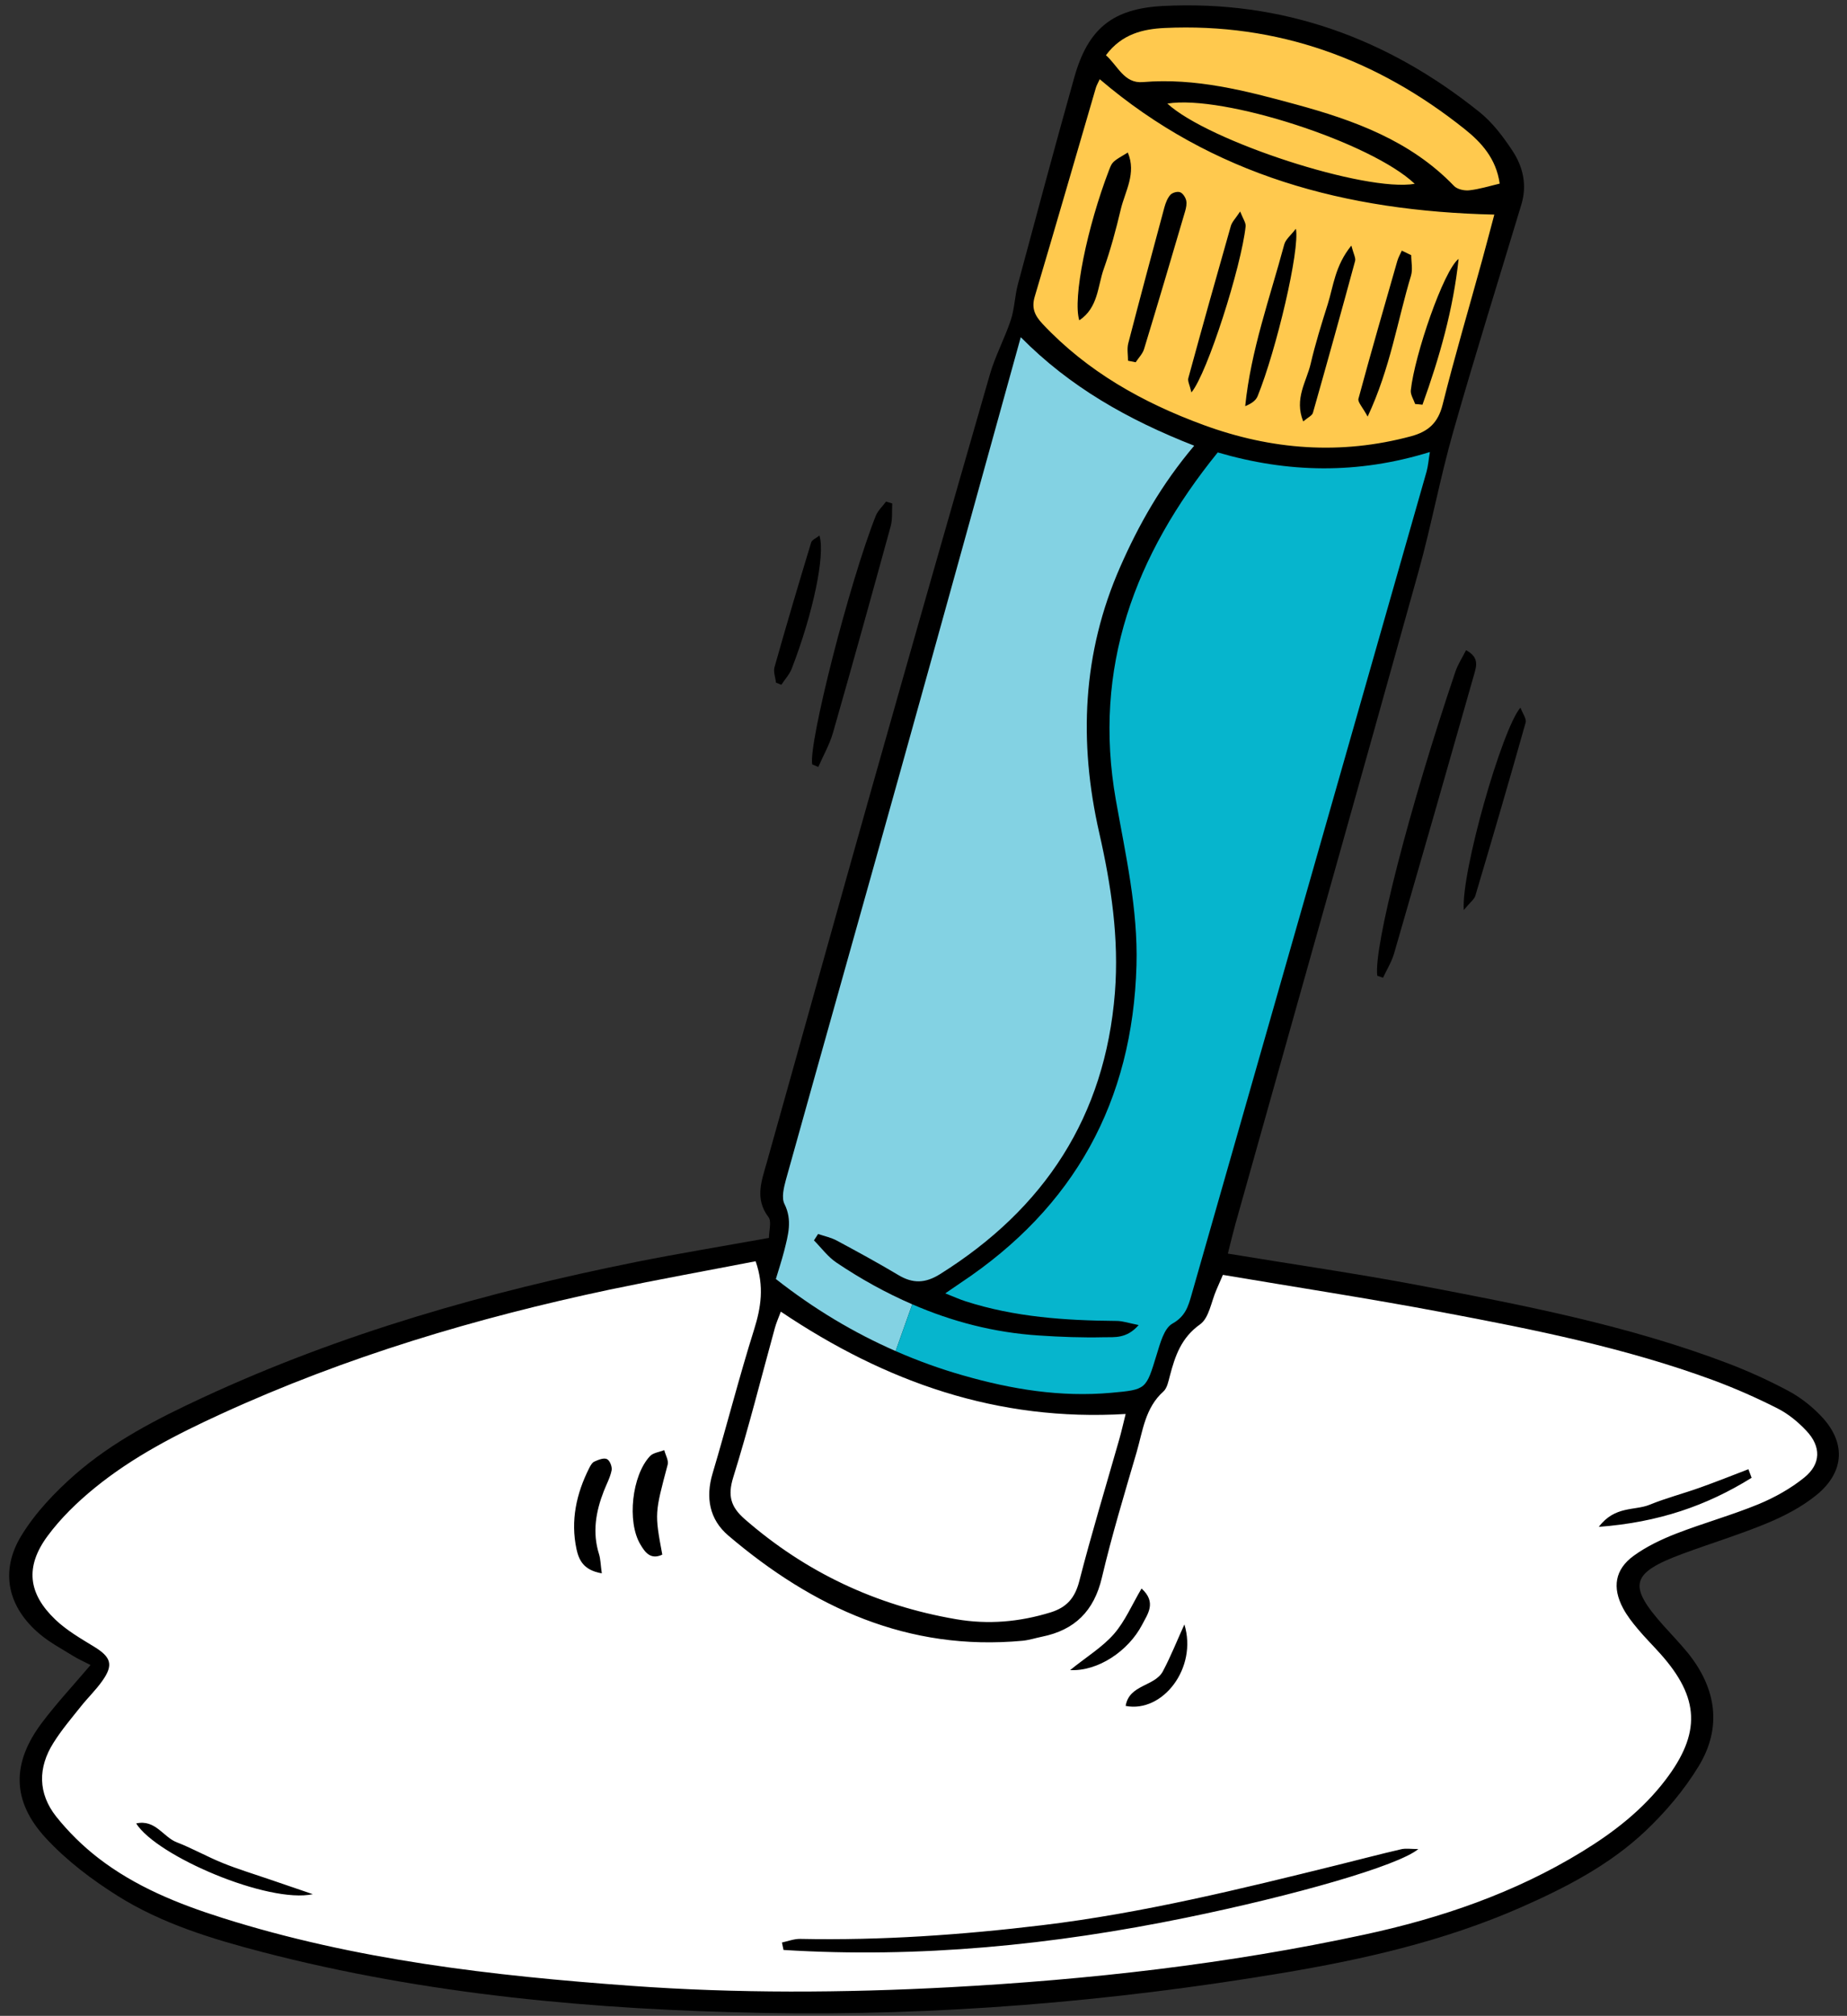
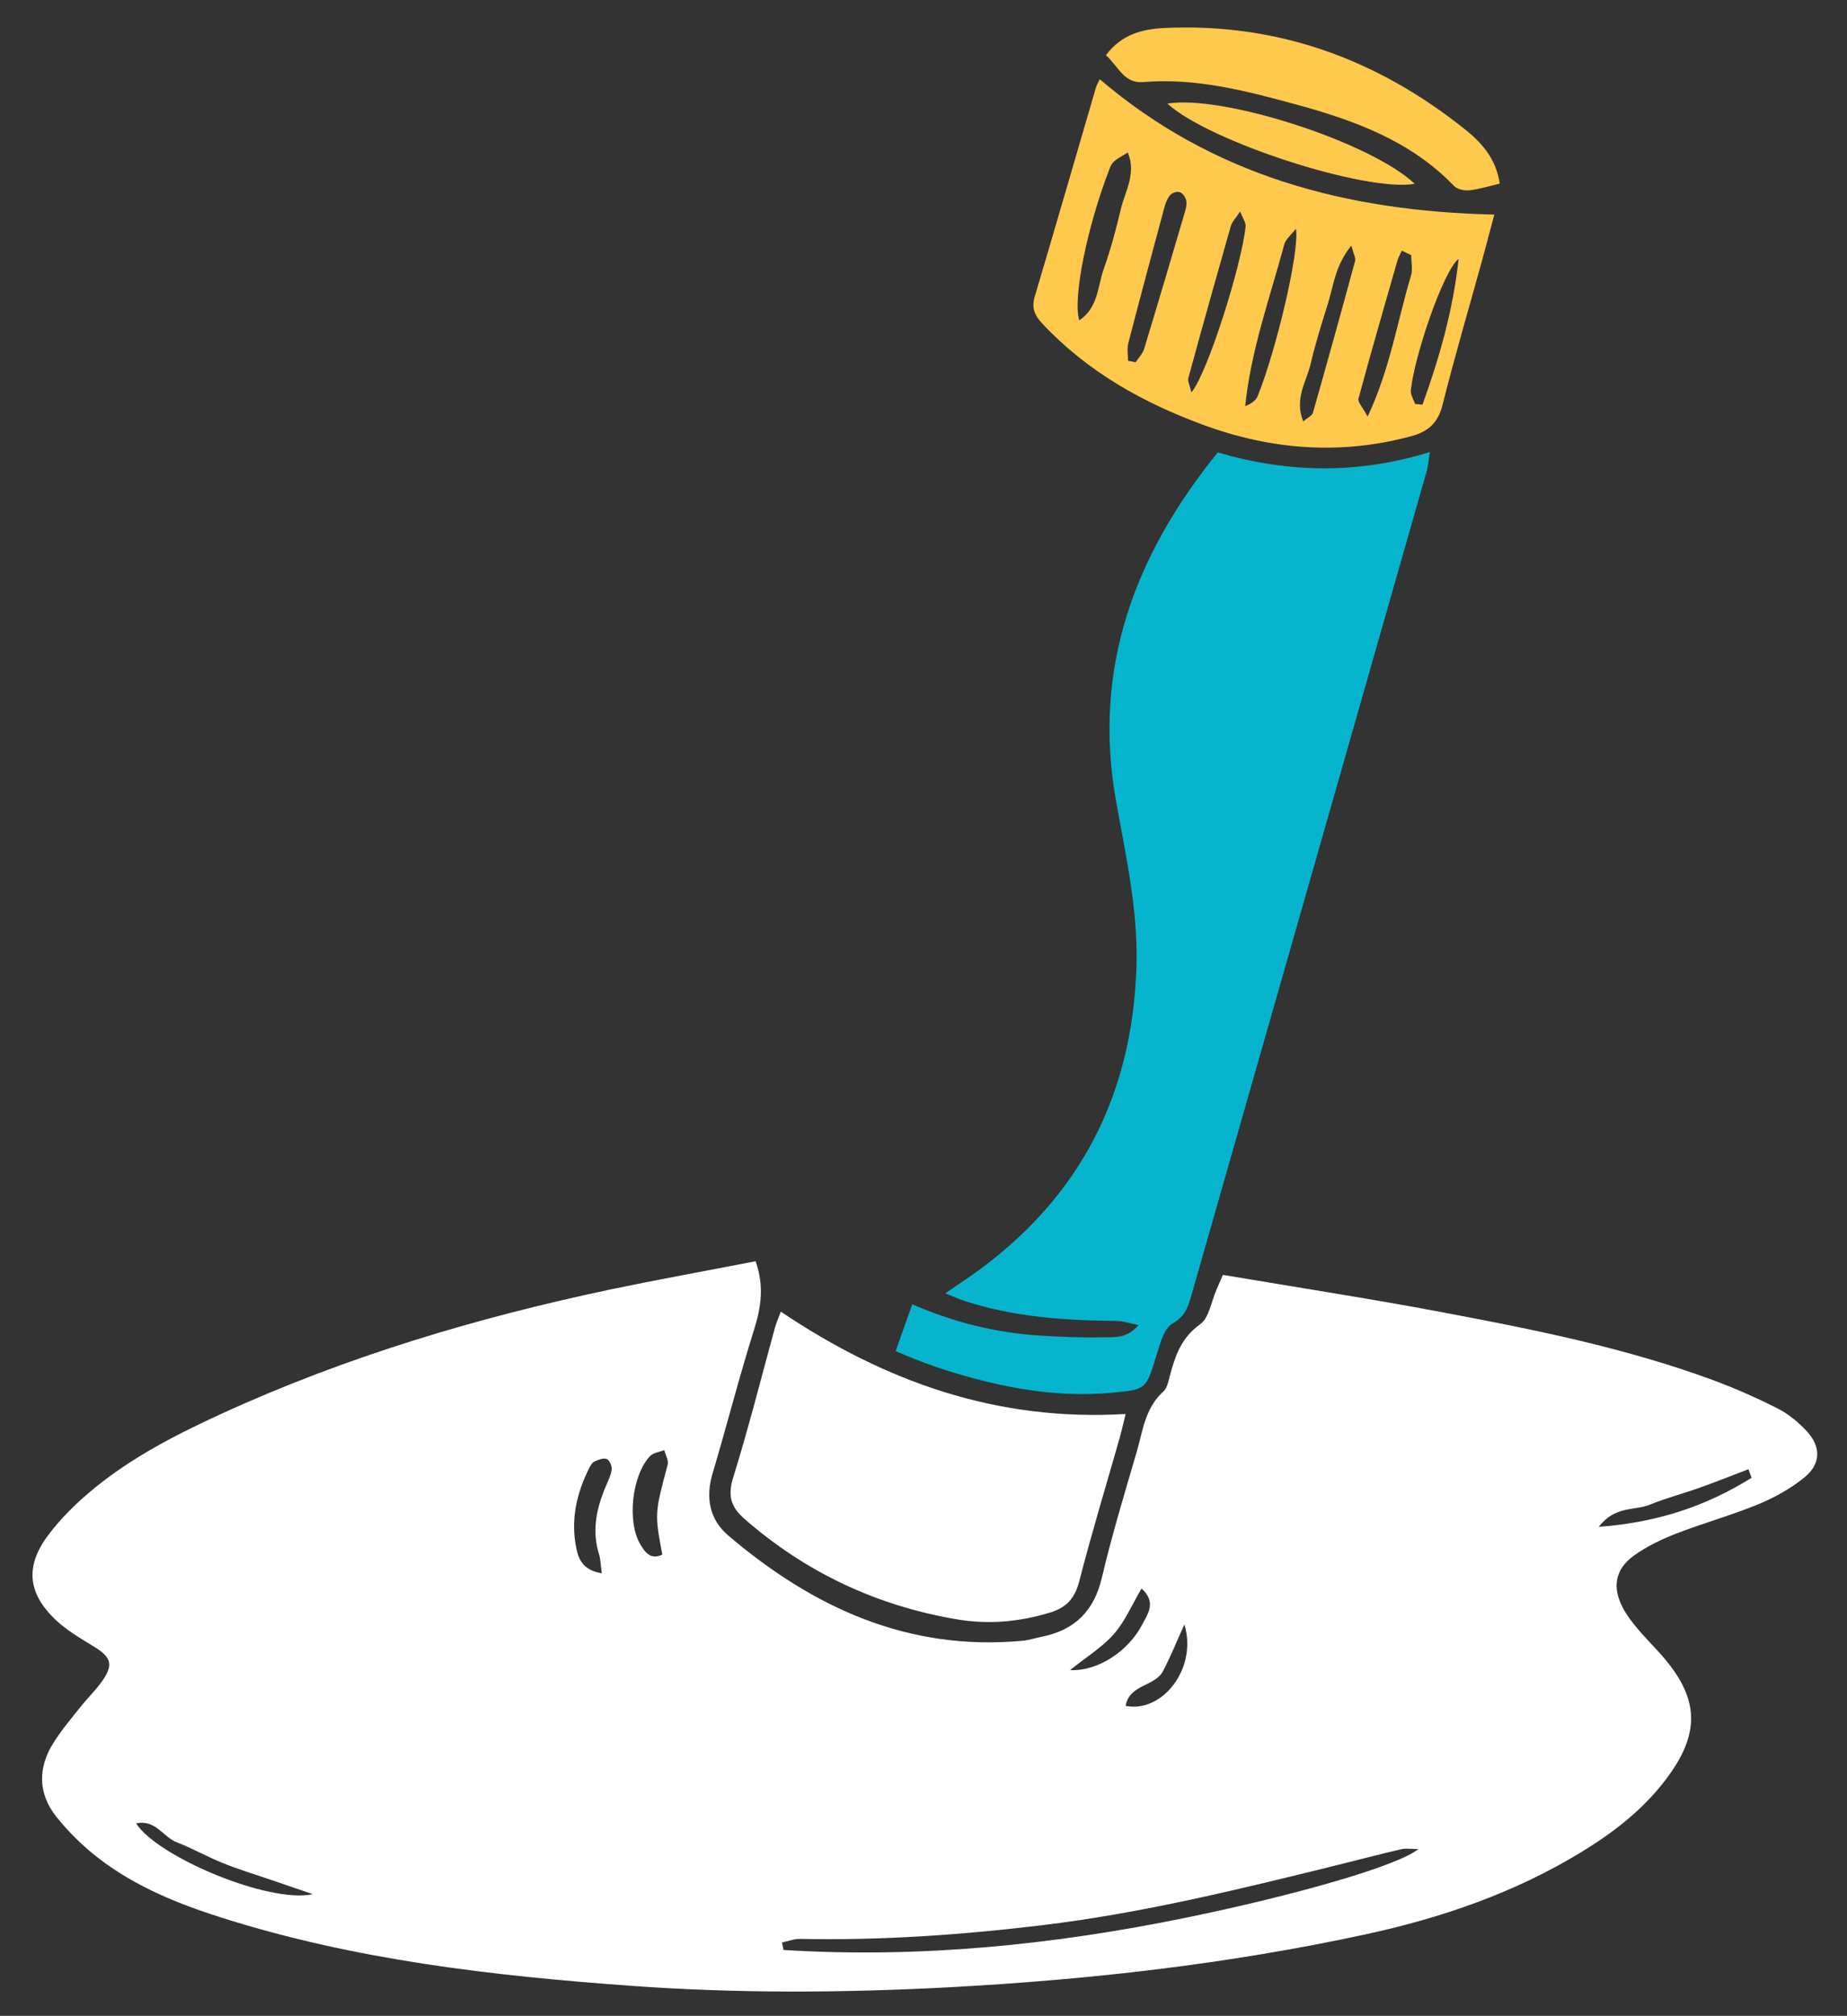
<svg xmlns="http://www.w3.org/2000/svg" height="195.2" preserveAspectRatio="xMidYMid meet" version="1.0" viewBox="-0.9 -0.5 178.9 195.2" width="178.9" zoomAndPan="magnify">
  <rect x="-0.9" y="-0.5" width="178.9" height="195.2" fill="#333333" stroke="none" />
  <g id="change1_1">
-     <path d="M175.04,144.27c-1.39,1.13-3.05,2-4.72,2.7c-2.69,1.12-5.49,1.97-8.22,2.98c-5.06,1.87-5.36,3.06-1.86,6.98 c0.79,0.88,1.62,1.74,2.37,2.66c2.73,3.41,3.31,7.18,1.02,10.94c-1.4,2.3-3.21,4.44-5.18,6.3c-3.48,3.28-7.72,5.47-12.09,7.39 c-7.41,3.25-15.23,5.03-23.16,6.35c-16.6,2.77-33.34,4.16-50.17,3.85c-16.36-0.31-32.62-1.76-48.53-5.9 c-4.87-1.27-9.7-2.74-13.98-5.42c-2.52-1.58-4.98-3.44-6.99-5.62c-3.31-3.59-3.3-7.27-0.37-11.16c1.42-1.89,3.04-3.62,4.71-5.59 c-0.66-0.34-1.21-0.58-1.72-0.9c-1.08-0.67-2.23-1.28-3.19-2.09c-3.1-2.6-3.91-6.07-1.79-9.54c1.35-2.21,3.23-4.19,5.19-5.91 c3.66-3.2,7.99-5.42,12.39-7.46c13.4-6.22,27.49-10.22,41.92-13.12c4.2-0.84,8.42-1.53,12.91-2.34c0-0.69,0.28-1.59-0.05-2.02 c-1.33-1.75-0.68-3.45-0.18-5.21c3.41-12.12,6.77-24.24,10.2-36.36c3.77-13.34,7.58-26.67,11.42-39.99 c0.52-1.81,1.44-3.51,2.04-5.31c0.36-1.1,0.38-2.31,0.68-3.44c1.8-6.69,3.59-13.39,5.47-20.06c1.32-4.68,3.68-6.65,8.59-6.9 c11.54-0.59,21.72,3.1,30.66,10.28c1.26,1.01,2.28,2.37,3.18,3.73c1.03,1.55,1.44,3.33,0.87,5.21c-2.21,7.33-4.5,14.63-6.6,22 c-1.27,4.46-2.11,9.03-3.35,13.5c-5.88,21.09-11.83,42.15-17.75,63.23c-0.24,0.87-0.45,1.74-0.73,2.86 c6.35,1.05,12.4,1.92,18.39,3.05c10.21,1.94,20.42,3.9,30.18,7.63c1.95,0.75,3.87,1.63,5.71,2.61c1.11,0.59,2.16,1.4,3.04,2.3 C177.92,139.05,177.84,141.99,175.04,144.27z M141.1,62.46c-0.36,0.72-0.79,1.37-1.03,2.08c-4.45,13.15-7.93,26.69-7.57,29.44 c0.19,0.07,0.38,0.13,0.56,0.2c0.36-0.78,0.83-1.53,1.07-2.35c2.61-9.01,5.2-18.03,7.76-27.05 C142.09,64.04,142.42,63.16,141.1,62.46z M77.77,73.52c0.2,0.08,0.4,0.17,0.59,0.25c0.48-1.11,1.1-2.18,1.43-3.34 c1.9-6.64,3.75-13.3,5.58-19.97c0.19-0.7,0.11-1.47,0.15-2.21c-0.2-0.06-0.4-0.12-0.6-0.18c-0.33,0.46-0.78,0.86-0.99,1.37 C81.38,55.88,77.4,71.47,77.77,73.52z M142,86.24c1.66-5.58,3.29-11.16,4.87-16.76c0.11-0.38-0.29-0.89-0.5-1.46 c-1.78,2.06-5.75,15.92-5.49,19.6C141.5,86.87,141.89,86.6,142,86.24z M74.78,65.81c0.34-0.52,0.79-1,1.01-1.57 c2.07-5.36,3.26-11.02,2.68-12.88c-0.31,0.25-0.72,0.41-0.8,0.67c-1.22,4.01-2.41,8.03-3.55,12.07c-0.13,0.45,0.09,1,0.14,1.5 C74.43,65.67,74.6,65.74,74.78,65.81z" />
-   </g>
+     </g>
  <g id="change2_1">
-     <path d="M87.46,125.8l-1.61,4.53c-4.06-1.78-7.91-4.08-11.6-6.98c0.26-0.87,0.57-1.8,0.81-2.74 c0.37-1.5,0.81-2.95,0.02-4.53c-0.3-0.6-0.06-1.58,0.14-2.33c3.7-13.27,7.45-26.52,11.15-39.79c3.85-13.79,7.66-27.6,11.6-41.81 c4.75,4.81,10.37,7.99,16.8,10.51c-3.17,3.75-5.37,7.64-7.17,11.74c-3.67,8.34-4.03,16.94-2.03,25.74 c1.16,5.09,1.93,10.23,1.52,15.48c-0.95,12-6.83,20.93-16.94,27.26c-1.42,0.89-2.63,0.93-4.03,0.09c-1.96-1.17-3.96-2.26-5.97-3.34 c-0.56-0.3-1.2-0.43-1.81-0.64c-0.13,0.21-0.27,0.42-0.4,0.62c0.72,0.73,1.35,1.6,2.19,2.16C82.48,123.35,84.92,124.7,87.46,125.8z" fill="#83D2E3" />
-   </g>
+     </g>
  <g id="change3_1">
    <path d="M137.6,43.27c-0.13,0.76-0.17,1.34-0.32,1.89c-7.58,26.58-15.17,53.15-22.77,79.73 c-0.32,1.12-0.6,2.08-1.85,2.78c-0.82,0.46-1.19,1.93-1.53,3.02c-1.03,3.36-0.98,3.37-4.41,3.68c-4.89,0.44-9.64-0.34-14.32-1.68 c-2.25-0.64-4.43-1.43-6.55-2.36l1.61-4.53c3.85,1.67,7.92,2.74,12.27,3.02c2.09,0.14,4.2,0.22,6.3,0.17 c1.02-0.02,2.19,0.16,3.36-1.18c-0.92-0.18-1.54-0.4-2.16-0.4c-4.94-0.04-9.85-0.37-14.6-1.9c-0.59-0.19-1.17-0.45-1.97-0.77 c0.61-0.42,1.05-0.72,1.49-1.02c11-7.31,16.66-17.55,17.03-30.76c0.15-5.44-1.06-10.7-2-16c-2.25-12.79,1.81-23.7,9.87-33.65 C123.85,45.3,130.59,45.44,137.6,43.27z" fill="#06B5CD" />
  </g>
  <g id="change4_1">
    <path d="M72.29,121.63c0.85,2.44,0.52,4.48-0.15,6.62c-1.45,4.61-2.64,9.3-4.02,13.93c-0.7,2.35-0.29,4.46,1.51,6 c8.2,6.98,17.42,11.23,28.51,10.2c0.63-0.06,1.24-0.26,1.87-0.39c3.19-0.64,5.06-2.49,5.82-5.73c0.96-4.08,2.18-8.1,3.36-12.13 c0.6-2.06,0.82-4.3,2.6-5.89c0.36-0.33,0.48-0.97,0.62-1.5c0.51-1.94,1.1-3.7,2.93-5c0.88-0.63,1.08-2.21,1.59-3.36 c0.18-0.41,0.36-0.82,0.62-1.43c7.1,1.2,14.2,2.29,21.25,3.62c8.87,1.67,17.72,3.44,26.22,6.57c2.13,0.79,4.22,1.71,6.25,2.74 c1.03,0.52,1.99,1.31,2.79,2.16c1.45,1.54,1.43,3.21-0.19,4.53c-1.32,1.07-2.88,1.94-4.45,2.59c-2.61,1.07-5.35,1.83-7.98,2.85 c-1.43,0.56-2.86,1.24-4.1,2.14c-1.82,1.32-2.1,3.08-1.03,5.08c0.38,0.72,0.9,1.38,1.42,2c0.7,0.84,1.48,1.61,2.21,2.43 c3.79,4.25,3.94,7.67,0.46,12.22c-2.19,2.87-5,5.05-8.06,6.92c-6.53,4-13.67,6.44-21.11,8.04c-13.22,2.85-26.61,4.36-40.12,5.09 c-10.32,0.55-20.63,0.61-30.92-0.14c-13.39-0.97-26.7-2.5-39.57-6.58c-4.27-1.35-8.43-3.03-12.01-5.8c-1.5-1.16-2.89-2.53-4.07-4.01 c-1.77-2.24-1.78-4.74-0.26-7.14c0.77-1.23,1.72-2.35,2.63-3.49c0.68-0.86,1.48-1.62,2.11-2.52c1.09-1.54,0.83-2.29-0.78-3.28 c-1.31-0.8-2.68-1.59-3.78-2.64c-2.64-2.52-2.94-5.11-0.77-8.07c1.28-1.74,2.89-3.3,4.57-4.67c3.7-3.02,7.93-5.19,12.25-7.17 c12.08-5.54,24.72-9.31,37.68-12.05C62.83,123.4,67.49,122.56,72.29,121.63z M136.48,178.55c-0.72,0-1.22-0.09-1.67,0.02 c-2.04,0.47-4.07,1.01-6.1,1.51c-9.46,2.34-18.93,4.67-28.63,5.84c-7.8,0.94-15.61,1.49-23.47,1.33c-0.59-0.01-1.18,0.22-1.77,0.35 c0.05,0.24,0.1,0.48,0.15,0.72c13.12,0.82,26.09-0.48,38.97-3.12C124.45,183.05,134.52,180.18,136.48,178.55z M29.4,182.92 c-1.44-0.49-2.88-0.98-4.33-1.48c-1.46-0.5-2.95-0.95-4.38-1.53c-1.52-0.61-2.95-1.43-4.48-2.02c-1.3-0.5-2.06-2.24-3.92-1.82 C14.29,179.25,25.1,183.85,29.4,182.92z M57.39,151.85c-0.12-0.87-0.12-1.38-0.27-1.86c-0.66-2.1-0.31-4.11,0.46-6.09 c0.26-0.67,0.62-1.32,0.76-2.02c0.07-0.34-0.17-0.96-0.45-1.09c-0.3-0.15-0.82,0.06-1.2,0.23c-0.22,0.09-0.39,0.38-0.51,0.62 c-1.26,2.49-1.83,5.11-1.24,7.87C55.17,150.55,55.61,151.55,57.39,151.85z M63.25,150.04c-0.75-4.02-0.73-4.01,0.52-8.71 c0.11-0.41-0.21-0.93-0.33-1.41c-0.47,0.19-1.07,0.25-1.38,0.58c-1.76,1.87-2.24,6.36-0.94,8.54 C61.58,149.83,62.13,150.57,63.25,150.04z M168.76,142.6c-0.1-0.28-0.2-0.55-0.31-0.83c-1.56,0.6-3.12,1.22-4.69,1.78 c-1.62,0.58-3.29,1.01-4.88,1.66c-1.45,0.59-3.36,0.08-4.92,2.14C159.73,146.92,164.42,145.3,168.76,142.6z M109.67,153.32 c-0.93,1.58-1.6,3.17-2.67,4.4c-1.11,1.27-2.62,2.19-4.25,3.5c2.68,0.14,5.64-1.83,6.98-4.4 C110.25,155.8,111.16,154.67,109.67,153.32z M113.82,156.8c-0.69,1.51-1.3,3.06-2.08,4.53c-0.79,1.49-3.27,1.27-3.61,3.36 C111.72,165.39,115.11,161.01,113.82,156.8z M74.16,128.07c-1.33,4.83-2.55,9.71-4.04,14.49c-0.55,1.77-0.24,2.85,1.09,4.02 c5.92,5.17,12.74,8.38,20.48,9.71c3.13,0.54,6.16,0.27,9.18-0.66c1.54-0.48,2.34-1.38,2.76-2.99c1.18-4.59,2.56-9.13,3.86-13.69 c0.22-0.76,0.39-1.53,0.64-2.53c-12.39,0.74-23.21-3.06-33.4-9.91C74.46,127.22,74.28,127.64,74.16,128.07z" fill="#FFF" />
  </g>
  <g id="change5_1">
    <path d="M143.84,20.28c-0.4,1.48-0.78,2.97-1.19,4.45c-1.28,4.65-2.65,9.28-3.82,13.96 c-0.44,1.76-1.39,2.6-3.04,3.05c-6.83,1.84-13.53,1.33-20.12-1.09c-5.88-2.16-11.24-5.16-15.59-9.79c-0.76-0.81-1.09-1.54-0.75-2.66 c2-6.72,3.94-13.45,5.91-20.18c0.07-0.25,0.21-0.48,0.38-0.85C116.55,16.5,129.44,19.95,143.84,20.28z M103.64,30.52 c1.84-1.23,1.77-3.3,2.37-4.98c0.67-1.89,1.19-3.83,1.65-5.78c0.42-1.75,1.53-3.47,0.68-5.49c-1.5,0.89-1.5,0.89-1.81,1.68 C104.4,21.49,102.98,28.4,103.64,30.52z M108.36,34.43c0.25,0.05,0.49,0.1,0.74,0.15c0.28-0.43,0.68-0.82,0.82-1.3 c1.35-4.43,2.66-8.87,3.97-13.32c0.1-0.34,0.18-0.74,0.1-1.07c-0.08-0.3-0.33-0.69-0.6-0.78c-0.27-0.09-0.75,0.05-0.94,0.27 c-0.28,0.32-0.45,0.78-0.57,1.21c-1.18,4.38-2.36,8.77-3.5,13.17C108.25,33.28,108.36,33.87,108.36,34.43z M114.5,37.5 c1.55-1.85,4.84-12.22,5.25-16.07c0.04-0.35-0.25-0.74-0.53-1.45c-0.45,0.68-0.79,1.01-0.9,1.4c-1.4,4.91-2.78,9.82-4.12,14.74 C114.12,36.4,114.33,36.76,114.5,37.5z M135.79,24.21c-0.3-0.15-0.61-0.29-0.91-0.44c-0.15,0.33-0.34,0.66-0.44,1.01 c-1.27,4.44-2.56,8.87-3.76,13.33c-0.09,0.32,0.39,0.8,0.89,1.73c2.2-4.7,2.88-9.28,4.2-13.65 C135.95,25.58,135.79,24.87,135.79,24.21z M124.62,21.65c-0.49,0.64-1,1.03-1.13,1.53c-1.39,5.17-3.23,10.23-3.78,15.65 c0.59-0.24,1.03-0.54,1.2-0.96C122.73,33.38,125.02,23.68,124.62,21.65z M129.99,23.28c-1.59,1.97-1.73,3.92-2.29,5.69 c-0.6,1.9-1.2,3.82-1.65,5.76c-0.4,1.72-1.61,3.37-0.72,5.58c0.47-0.4,0.87-0.57,0.94-0.84c1.39-4.89,2.75-9.78,4.08-14.68 C130.44,24.5,130.22,24.14,129.99,23.28z M140.38,24.57c-1.45,1.1-4.27,9.32-4.63,12.73c-0.04,0.42,0.27,0.88,0.42,1.32 c0.24,0.02,0.48,0.04,0.71,0.07C138.53,34.12,139.86,29.46,140.38,24.57z M109.8,7.45c5.11-0.43,9.97,0.84,14.78,2.15 c5.63,1.53,11.13,3.51,15.35,7.9c0.31,0.33,0.99,0.48,1.47,0.43c0.96-0.1,1.91-0.4,2.96-0.65c-0.34-2.43-1.78-3.99-3.38-5.27 c-8.49-6.78-18.13-10.31-29.08-9.8c-2.05,0.1-4.14,0.56-5.68,2.64C107.37,5.86,107.98,7.61,109.8,7.45z M136.13,17.3 c-4.23-4.01-18.54-8.65-23.96-7.77C116.15,13.19,131.38,18.13,136.13,17.3z" fill="#FFC94E" />
  </g>
</svg>